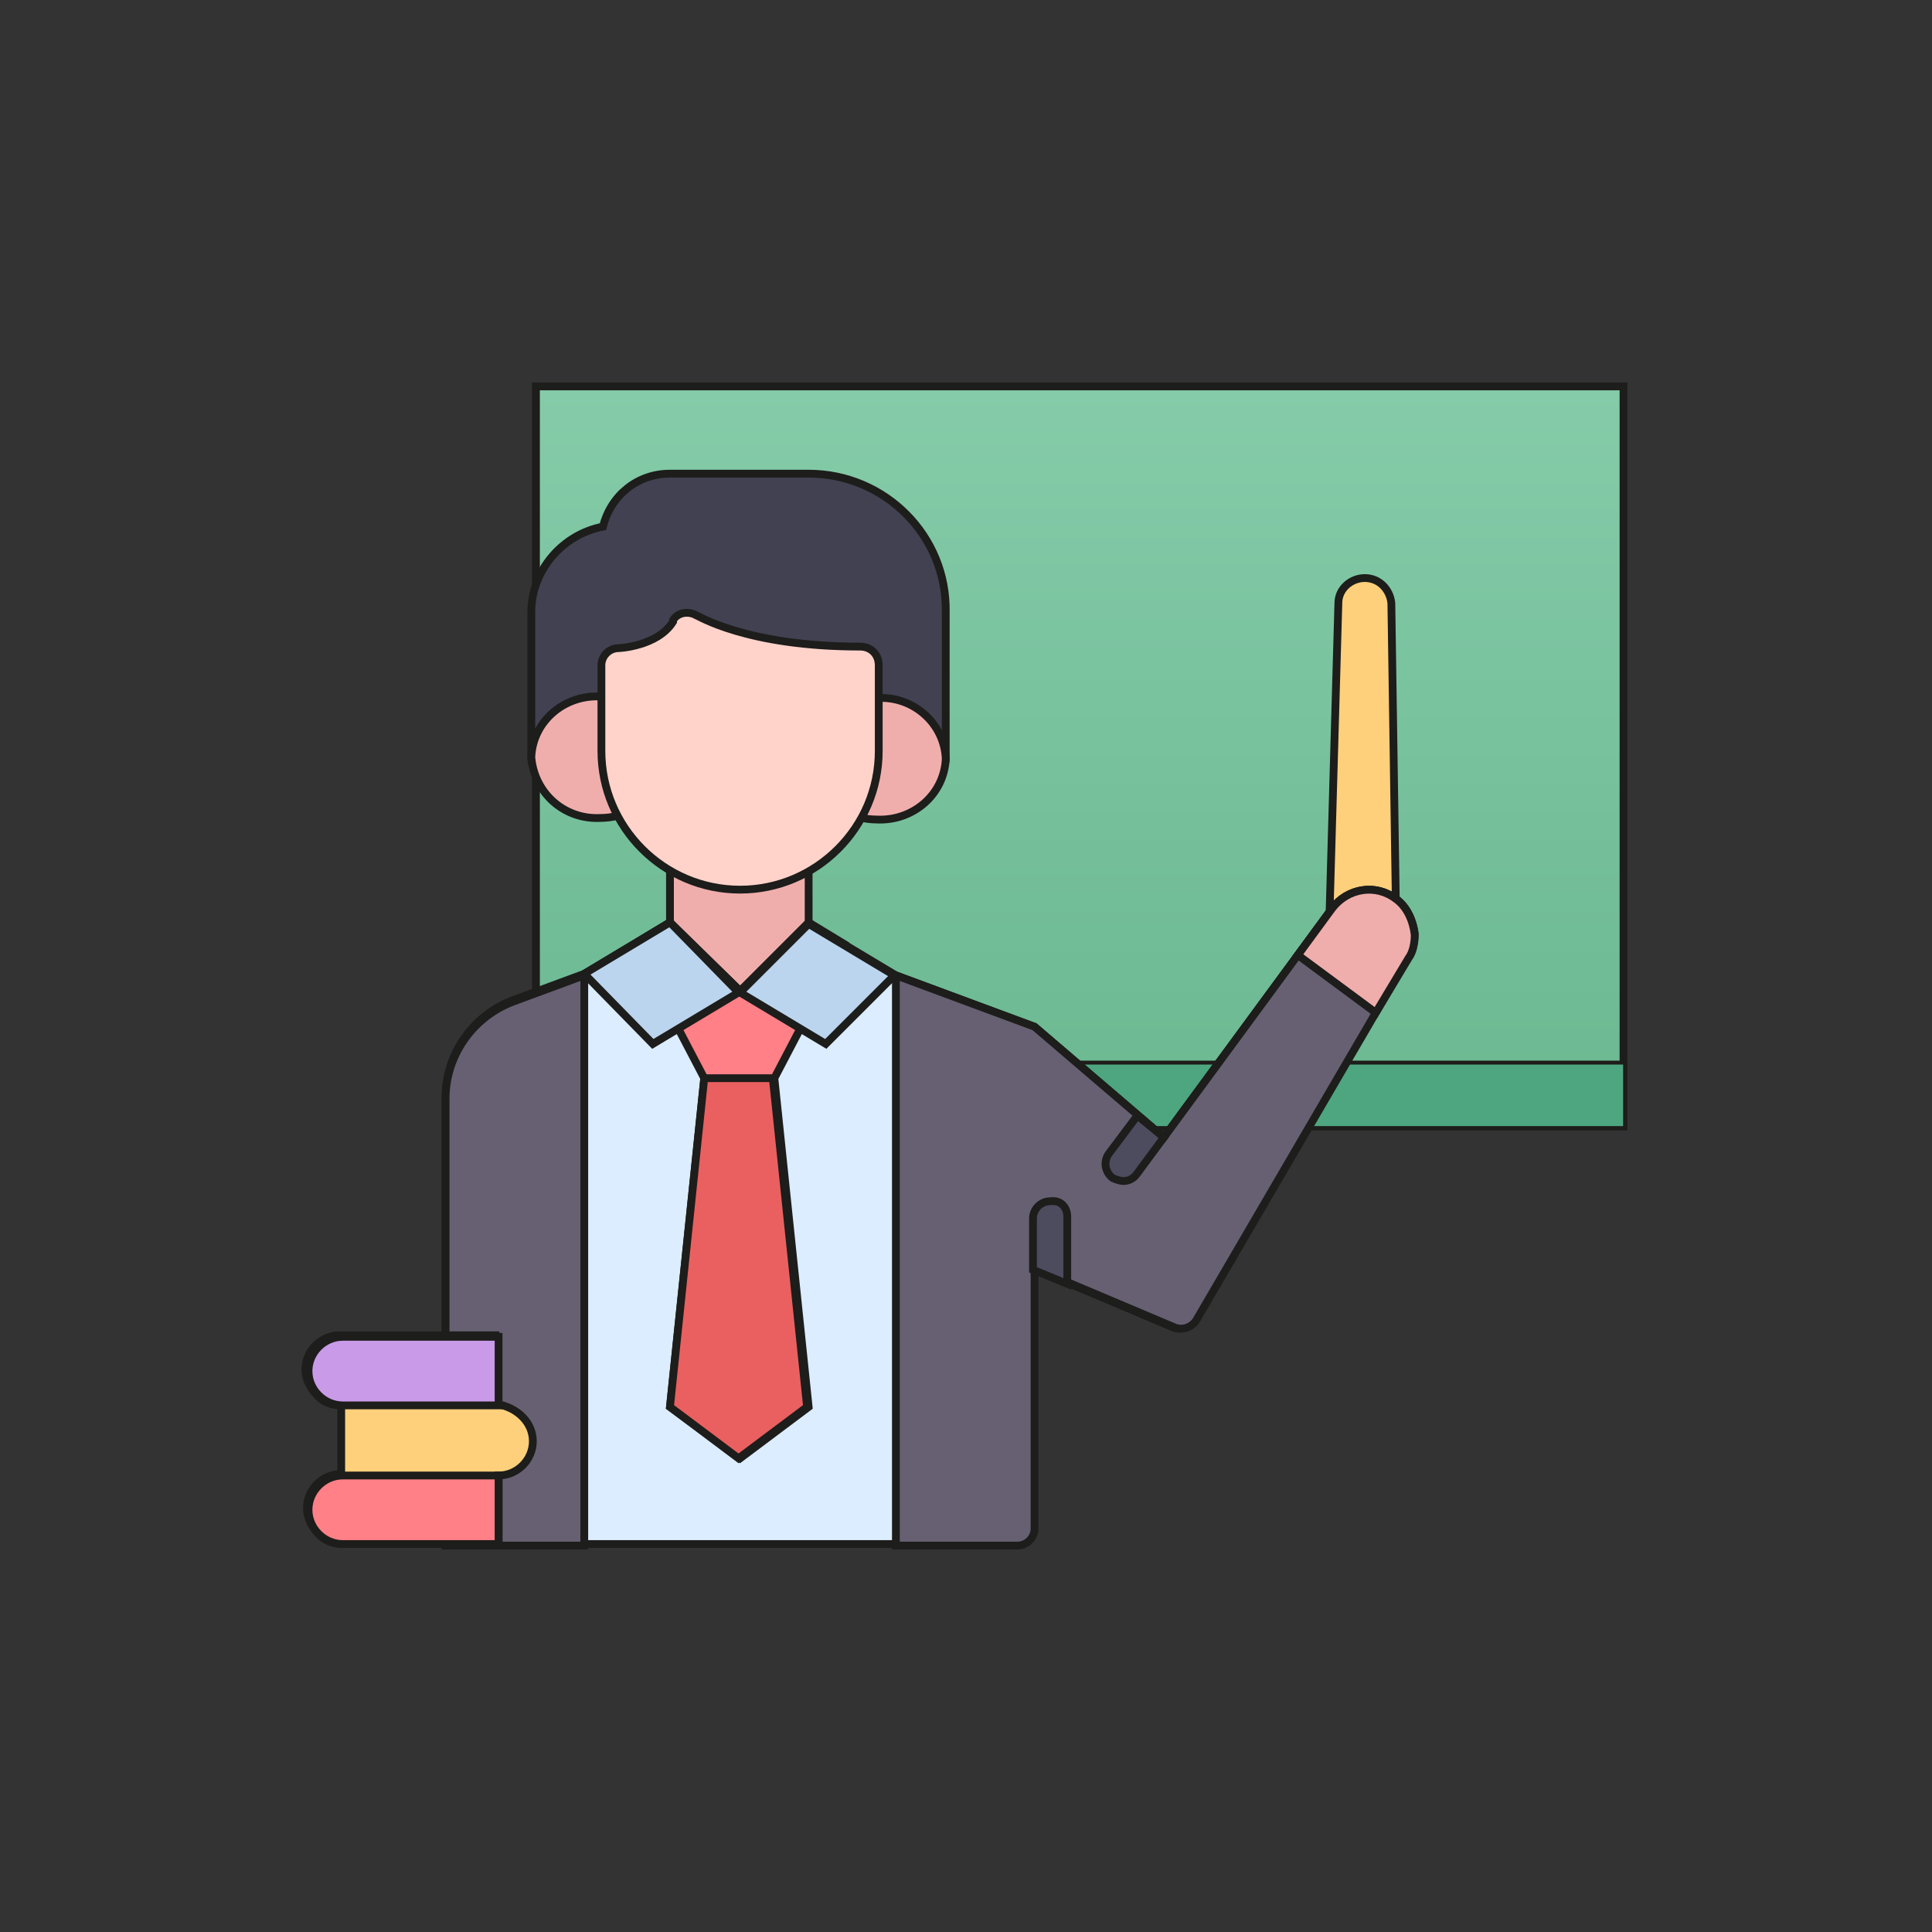
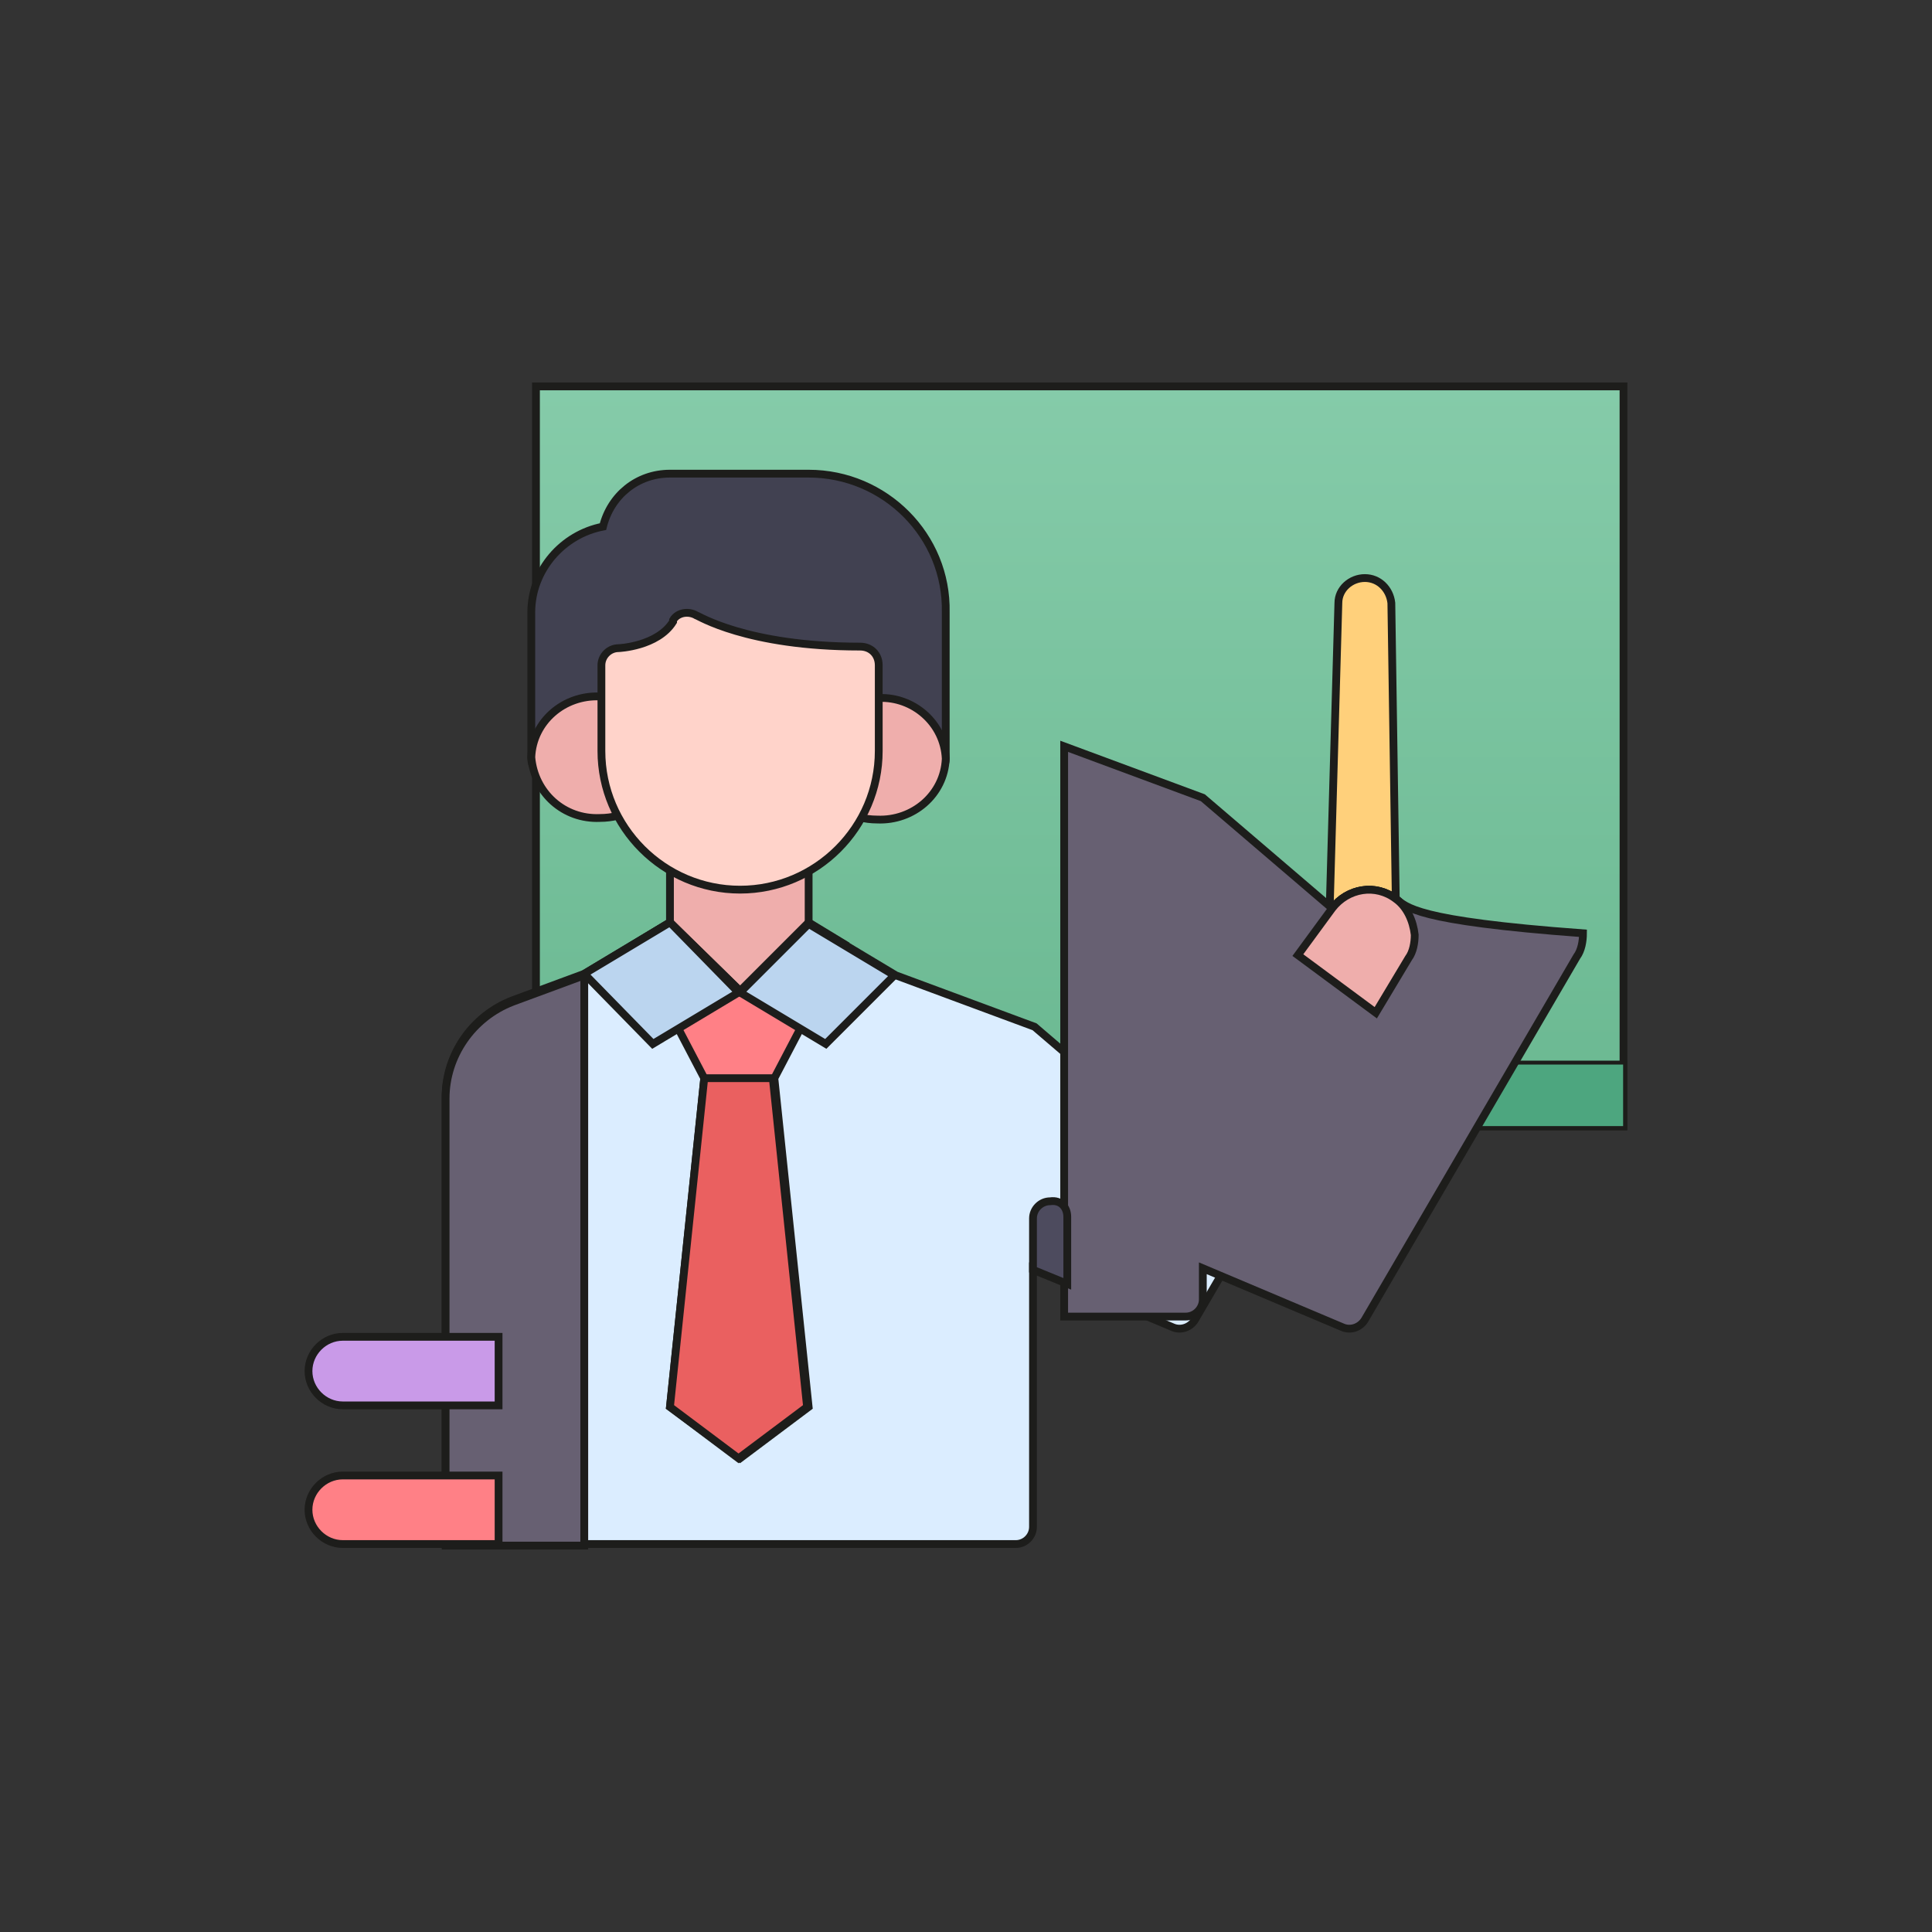
<svg xmlns="http://www.w3.org/2000/svg" version="1.1" id="Layer_1" x="0px" y="0px" viewBox="0 0 124 124" style="enable-background:new 0 0 124 124;" xml:space="preserve">
  <rect x="0" y="0" width="124" height="124" fill="#333333" stroke="none" />
  <style type="text/css">
	.st0{fill:url(#SVGID_1_);stroke:#1D1D1B;stroke-width:0.5;stroke-miterlimit:10;}
	.st1{fill:#4DA67F;stroke:#1D1D1B;stroke-width:0.25;stroke-miterlimit:10;}
	.st2{fill:#EFAEAC;stroke:#1D1D1B;stroke-width:0.5;stroke-miterlimit:10;}
	.st3{fill:#FFD07B;stroke:#1D1D1B;stroke-width:0.5;stroke-miterlimit:10;}
	.st4{fill:#DBEDFF;stroke:#1D1D1B;stroke-width:0.5;stroke-miterlimit:10;}
	.st5{fill:#FF8086;stroke:#1D1D1B;stroke-width:0.5;stroke-miterlimit:10;}
	.st6{fill:#414151;stroke:#1D1D1B;stroke-width:0.5;stroke-miterlimit:10;}
	.st7{fill:#EA6060;stroke:#1D1D1B;stroke-width:0.5;stroke-miterlimit:10;}
	.st8{fill:#676072;stroke:#1D1D1B;stroke-width:0.5;stroke-miterlimit:10;}
	.st9{fill:#C99AE8;stroke:#1D1D1B;stroke-width:0.5;stroke-miterlimit:10;}
	.st10{fill:#BBD5EF;stroke:#1D1D1B;stroke-width:0.5;stroke-miterlimit:10;}
	.st11{fill:#FFD3CA;stroke:#1D1D1B;stroke-width:0.5;stroke-miterlimit:10;}
	.st12{fill:#4D4B5E;stroke:#1D1D1B;stroke-width:0.5;stroke-miterlimit:10;}
</style>
  <g>
    <g id="Teaching">
      <linearGradient id="SVGID_1_" gradientUnits="userSpaceOnUse" x1="-307.705" y1="320.81" x2="-307.705" y2="326.749" gradientTransform="matrix(8 0 0 -8 2530.945 2638.842)">
        <stop offset="0" style="stop-color:#6AB891" />
        <stop offset="1" style="stop-color:#85CBA9" />
      </linearGradient>
      <path class="st0" d="M104.2,24.8v47.5H34.4V24.8H104.2z" />
      <path class="st1" d="M44.2,68.2h60.1v4.2H44.2V68.2z" />
    </g>
    <g id="Teacher_Man">
      <path class="st2" d="M51.9,54.5v5.8l-4.4,4.4L43,60.3v-5.8C45.7,56.4,49.3,56.4,51.9,54.5z" />
      <path class="st3" d="M89.6,58.8L89.6,58.8c-1-1-2.5-1.1-3.5-0.1c-0.1,0.1-0.2,0.2-0.3,0.4l-0.5,0.7l0.6-21.1    c0-0.9,0.8-1.6,1.7-1.6c0.9,0,1.6,0.7,1.7,1.6L89.6,58.8z" />
      <path class="st4" d="M89.6,57.7c-1.3-1-3.1-0.7-4.1,0.6c0,0,0,0,0,0L74.7,73l-8.3-7.1l-8.9-3.3l-5.5-3.3l-4.4,4.4L43,59.2    l-5.5,3.3l-4.6,1.7c-2.6,1-4.3,3.5-4.3,6.2v28.7h36.6c0.6,0,1.1-0.5,1.1-1.1V81.4l9,3.8c0.5,0.2,1.1,0,1.4-0.5l13.6-23.3    c0.3-0.4,0.4-1,0.4-1.5C90.7,59.1,90.3,58.2,89.6,57.7z" />
      <path class="st5" d="M47.5,93.6l4.4-3.3l-2.2-21.1l4.5-8.6l-2.3-1.4l-4.4,4.4L43,59.2l-2.3,1.4l4.5,8.6L43,90.3L47.5,93.6z" />
      <path class="st6" d="M51.9,30.4H43c-2.1,0-3.8,1.4-4.3,3.4c-2.6,0.5-4.6,2.8-4.6,5.5v9.4c0,0.6,0.5,1.1,1.1,1.1c0,0,0,0,0,0h24.4    c0.6,0,1.1-0.5,1.1-1.1c0,0,0,0,0,0v-9.4C60.8,34.4,56.8,30.4,51.9,30.4z" />
      <path class="st7" d="M43,90.3l4.4,3.3l4.4-3.3l-2.2-21.1h-4.4L43,90.3z" />
-       <path class="st8" d="M89.6,57.7c-1.3-1-3.1-0.7-4.1,0.6c0,0,0,0,0,0L74.7,73l-8.3-7.1l-8.9-3.3v36.6h7.8c0.6,0,1.1-0.5,1.1-1.1    V81.4l9,3.8c0.5,0.2,1.1,0,1.4-0.5l13.6-23.3c0.3-0.4,0.4-1,0.4-1.5C90.7,59.1,90.3,58.2,89.6,57.7z" />
+       <path class="st8" d="M89.6,57.7c-1.3-1-3.1-0.7-4.1,0.6c0,0,0,0,0,0l-8.3-7.1l-8.9-3.3v36.6h7.8c0.6,0,1.1-0.5,1.1-1.1    V81.4l9,3.8c0.5,0.2,1.1,0,1.4-0.5l13.6-23.3c0.3-0.4,0.4-1,0.4-1.5C90.7,59.1,90.3,58.2,89.6,57.7z" />
      <path class="st8" d="M37.5,62.6l-4.6,1.7c-2.6,1-4.3,3.5-4.3,6.2v28.7h8.9V62.6z" />
      <path class="st2" d="M56.4,44.8c-0.5,0-1,0.1-1.5,0.2c-0.5,0.1-0.8,0.6-0.8,1.1v2.1c0,0.9-0.2,1.7-0.5,2.5c-0.2,0.5,0,1.2,0.5,1.4    c0.7,0.3,1.4,0.5,2.2,0.5c2.3,0.1,4.3-1.6,4.4-3.9C60.6,46.4,58.6,44.7,56.4,44.8z" />
      <path class="st2" d="M40.8,48.1v-2.1c0-0.5-0.3-0.9-0.8-1.1c-0.5-0.1-1-0.2-1.5-0.2c-2.3-0.1-4.3,1.6-4.4,3.9    c0.2,2.3,2.1,4,4.4,3.9c0.8,0,1.5-0.2,2.2-0.5c0.5-0.3,0.8-0.9,0.5-1.4C41,49.9,40.8,49,40.8,48.1z" />
-       <path class="st3" d="M34.2,92.5c0,1.2-1,2.2-2.2,2.2v4.4H22c-0.6,0-1.2-0.2-1.6-0.7c-0.4-0.4-0.7-1-0.7-1.6c0-1.2,1-2.2,2.2-2.2    v-4.4c-0.6,0-1.2-0.2-1.6-0.7c-0.4-0.4-0.7-1-0.7-1.6c0-1.2,1-2.2,2.2-2.2h10v4.4C33.2,90.3,34.2,91.3,34.2,92.5z" />
      <path class="st5" d="M22,94.7c-1.2,0-2.2,1-2.2,2.2c0,1.2,1,2.2,2.2,2.2h10v-4.4H22z" />
      <path class="st9" d="M22,85.8c-1.2,0-2.2,1-2.2,2.2c0,1.2,1,2.2,2.2,2.2h10v-4.4H22z" />
      <path class="st2" d="M89.6,57.7c-1.3-1-3.1-0.7-4.1,0.6c0,0,0,0,0,0l-2.2,3l0,0l5,3.7l2.1-3.5c0.3-0.4,0.4-1,0.4-1.5    C90.7,59.1,90.3,58.2,89.6,57.7L89.6,57.7z" />
      <path class="st10" d="M53,67l-5.5-3.3l4.4-4.4l5.5,3.3L53,67z" />
      <path class="st10" d="M41.9,67l5.5-3.3L43,59.2l-5.5,3.3L41.9,67z" />
      <path class="st11" d="M55.2,41.5c-7.3,0-10.4-2-10.5-2c-0.5-0.3-1.2-0.2-1.5,0.3c0,0,0,0,0,0.1c-1,1.6-3.5,1.7-3.5,1.7    c-0.6,0-1.1,0.5-1.1,1.1c0,0,0,0,0,0v5.5c0,4.9,4,8.9,8.9,8.9c4.9,0,8.9-4,8.9-8.9v-5.5C56.4,42,55.9,41.5,55.2,41.5    C55.2,41.5,55.2,41.5,55.2,41.5z" />
      <g>
        <path class="st12" d="M68.5,78.1v4.3l-2.2-0.9v-3.3c0-0.6,0.5-1.1,1.1-1.1C68.1,77,68.5,77.5,68.5,78.1z" />
-         <path class="st12" d="M74.7,73L73,75.3c-0.2,0.3-0.5,0.5-0.9,0.5c-0.2,0-0.5-0.1-0.7-0.2c-0.5-0.4-0.6-1.1-0.2-1.6l1.8-2.4     L74.7,73z" />
      </g>
    </g>
  </g>
</svg>